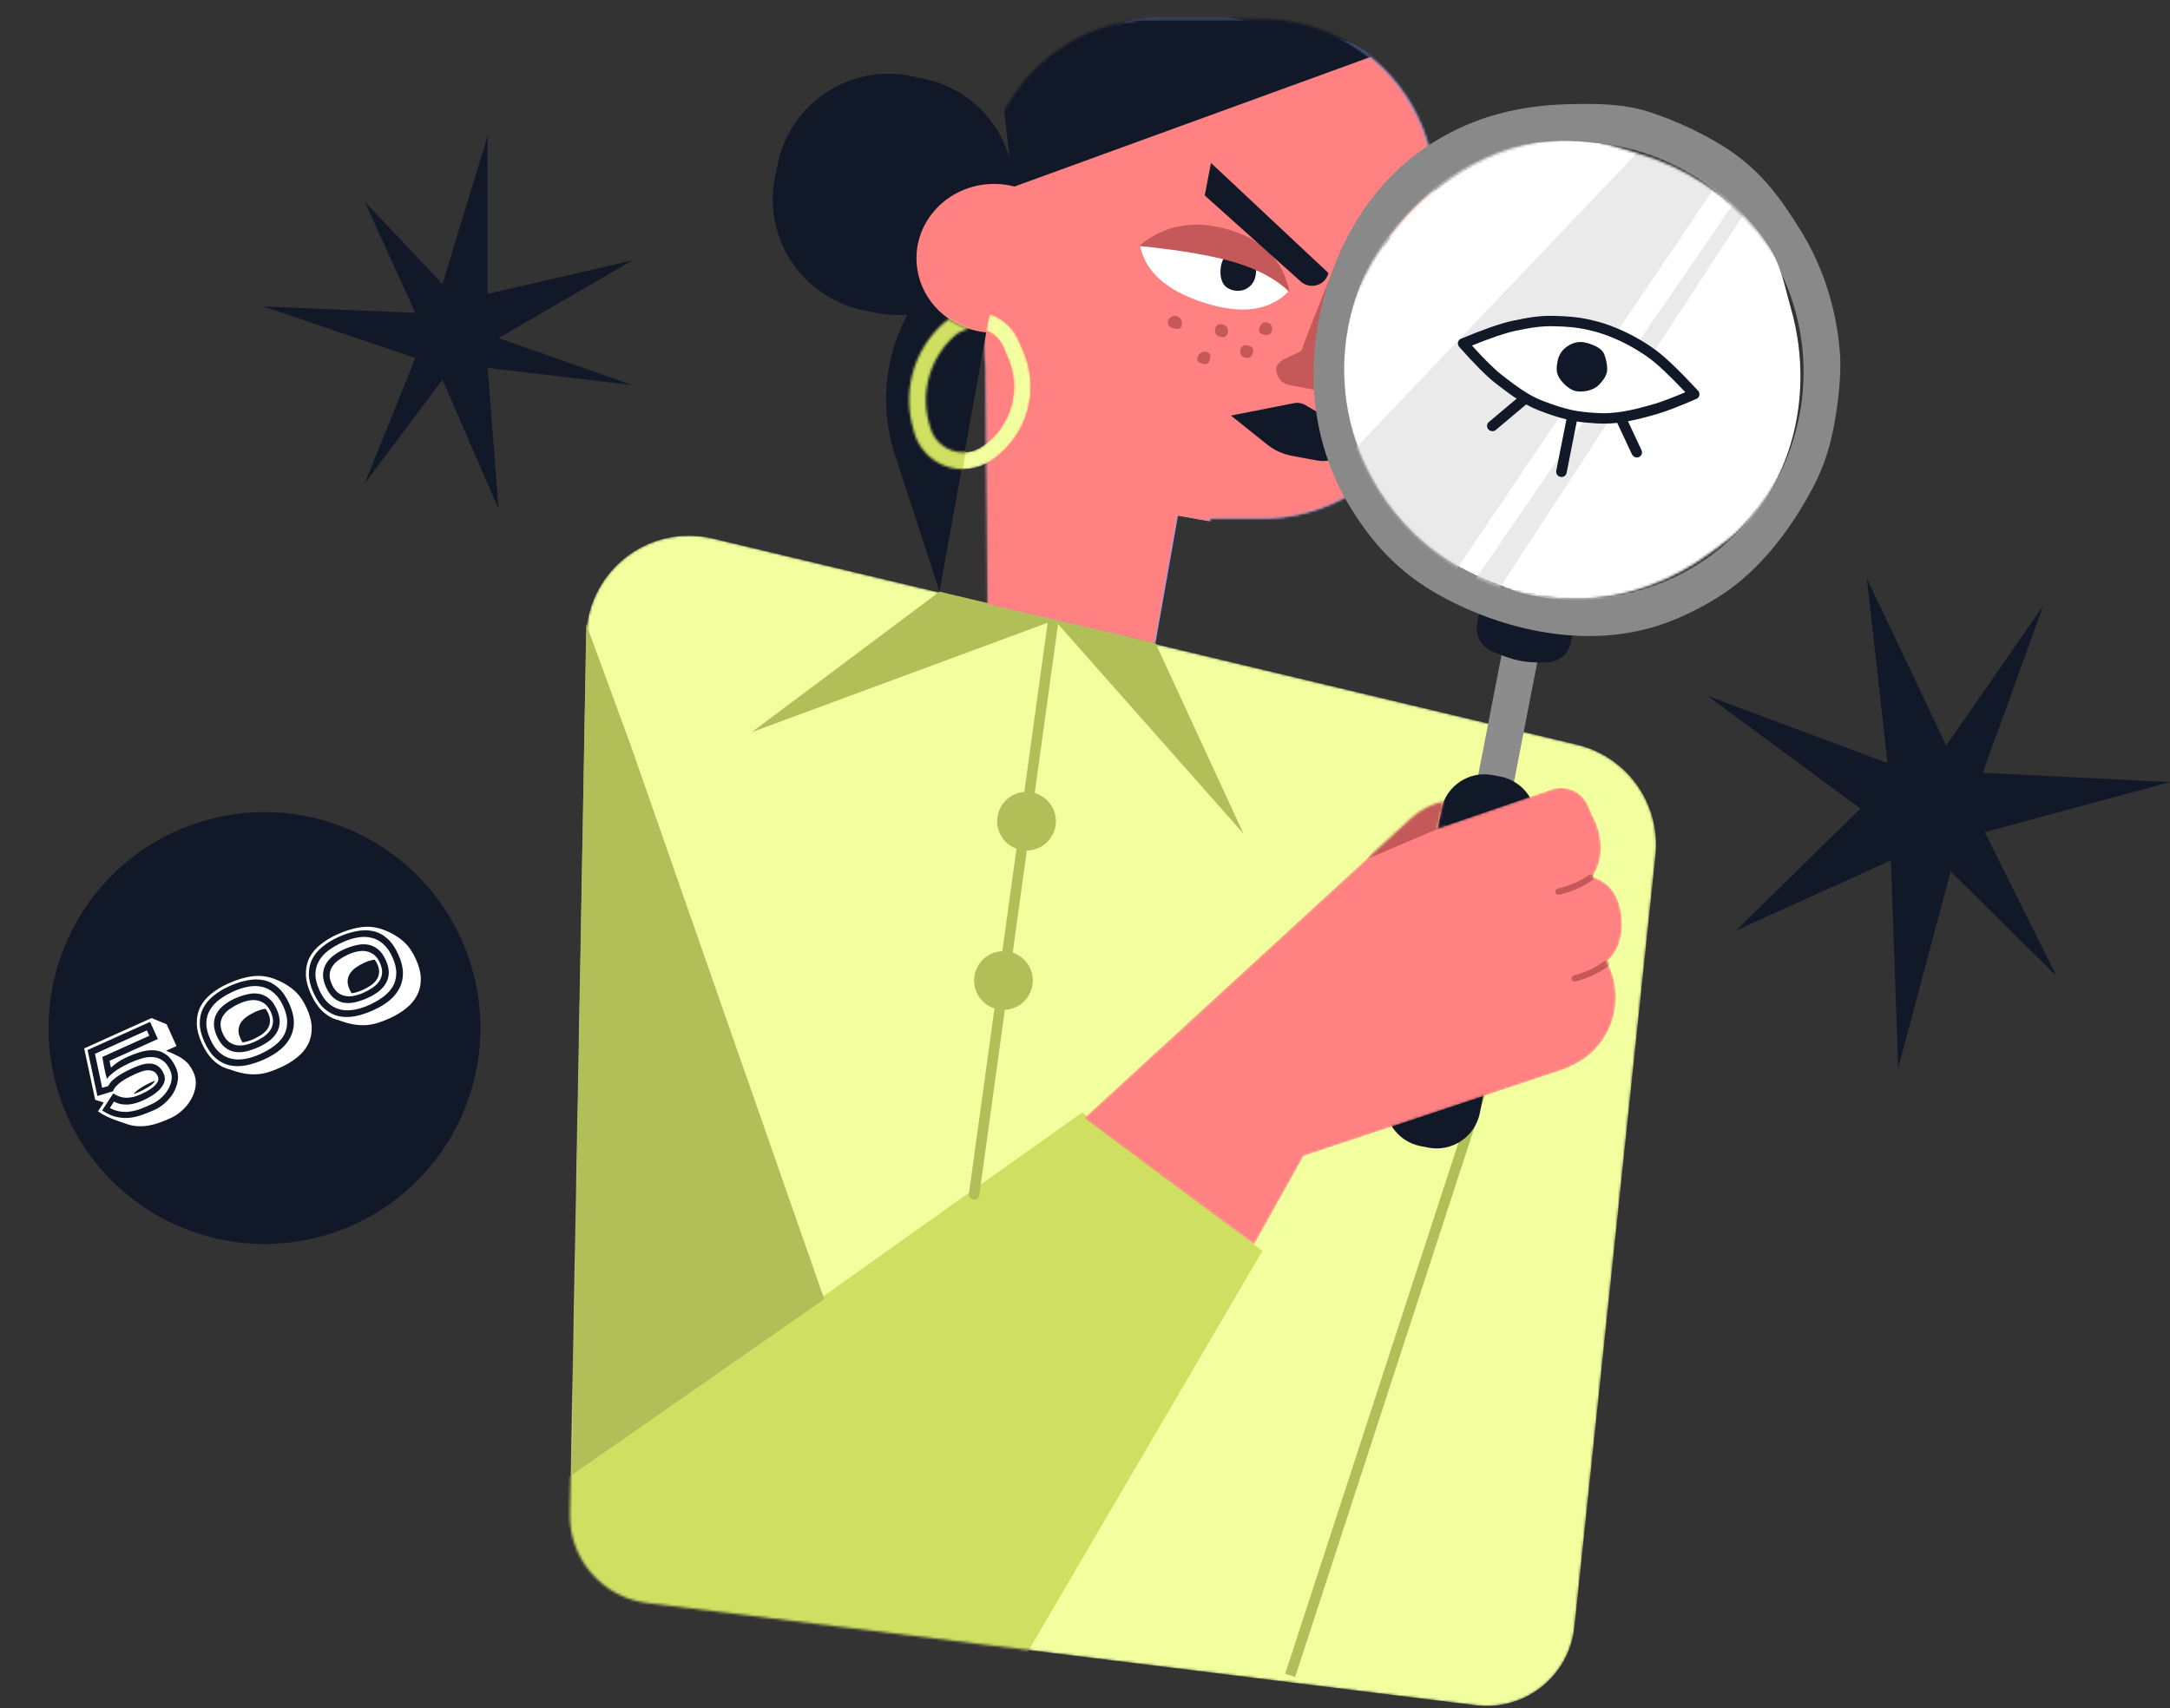
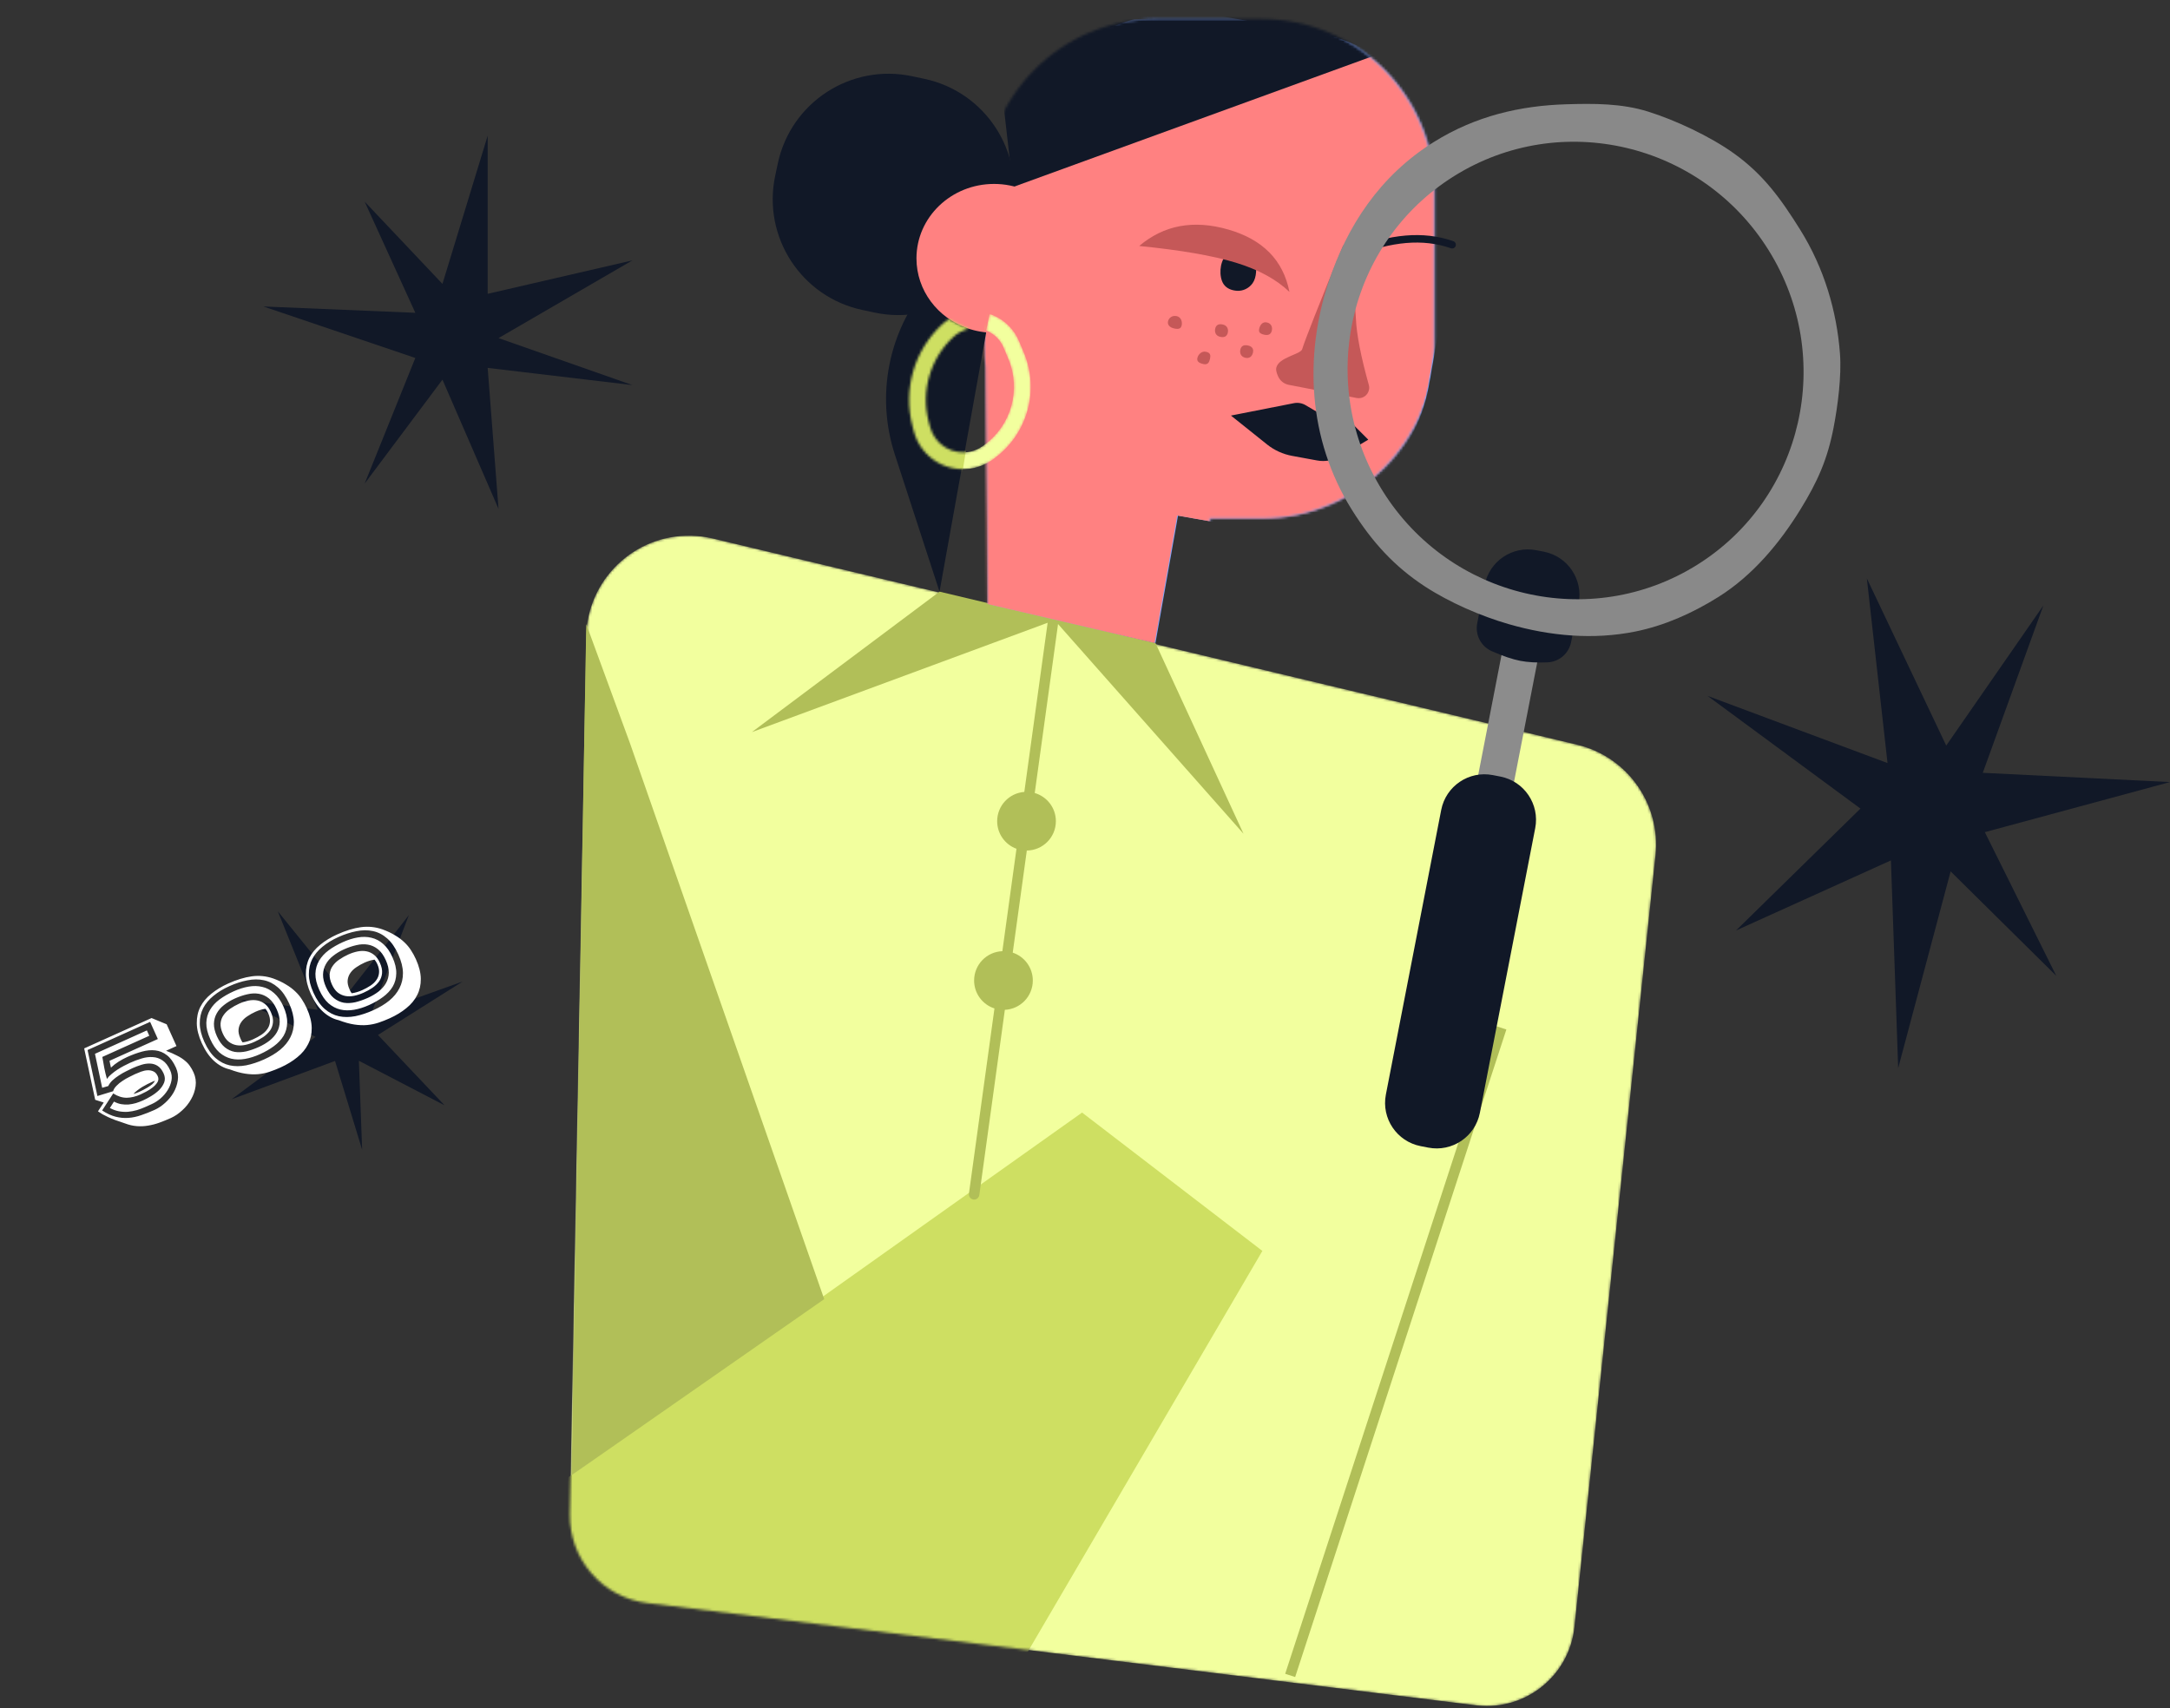
<svg xmlns="http://www.w3.org/2000/svg" width="870" height="685" viewBox="0 0 870 685" fill="none">
  <rect x="0" y="0" width="870" height="685" fill="#333333" stroke="none" />
  <mask id="mask0_204_8" style="mask-type:alpha" maskUnits="userSpaceOnUse" x="228" y="214" width="436" height="471">
    <path d="M285.757 215.915L632.325 298.608C652.449 303.409 665.888 322.395 663.727 342.971L631.227 652.435C629.191 671.825 611.82 685.894 592.43 683.857C592.217 683.835 592.005 683.811 591.793 683.785L259.463 642.767C241.524 640.553 228.155 625.147 228.49 607.076L235.018 255.213C235.44 232.47 254.219 214.375 276.962 214.797C279.925 214.852 282.874 215.227 285.757 215.915Z" fill="white" />
  </mask>
  <g mask="url(#mask0_204_8)">
    <path d="M285.757 215.915L632.325 298.608C652.449 303.409 665.888 322.395 663.727 342.971L631.227 652.435C629.191 671.825 611.82 685.894 592.43 683.857C592.217 683.835 592.005 683.811 591.793 683.785L259.463 642.767C241.524 640.553 228.155 625.147 228.49 607.076L235.018 255.213C235.44 232.47 254.219 214.375 276.962 214.797C279.925 214.852 282.874 215.227 285.757 215.915Z" fill="#F2FF9E" />
    <path fill-rule="evenodd" clip-rule="evenodd" d="M227.901 592.319L433.829 446.112L506.116 501.587L406.512 671.798L233.364 655.407C230.542 636.861 228.721 622.852 227.901 613.38C227.08 603.908 227.08 596.887 227.901 592.319Z" fill="#CEDF62" />
  </g>
  <path d="M424.167 250.204C424.17 250.319 424.164 250.435 424.148 250.552L414.852 317.977C419.746 319.402 423.323 323.922 423.323 329.276C423.323 335.736 418.117 340.98 411.672 341.043L406.027 381.989C410.704 383.545 414.077 387.958 414.077 393.157C414.077 399.47 409.107 404.621 402.867 404.912L392.627 479.18C392.469 480.33 391.408 481.133 390.259 480.975C389.109 480.816 388.306 479.756 388.464 478.606L398.7 404.361C393.966 402.838 390.541 398.398 390.541 393.157C390.541 386.807 395.572 381.631 401.866 381.398L407.527 340.336C403.012 338.691 399.787 334.36 399.787 329.276C399.787 323.075 404.584 317.994 410.67 317.541L419.985 249.978C419.997 249.886 420.016 249.796 420.039 249.709L301.448 293.553L376.677 237.237L463.253 257.83L498.556 334.319L424.167 250.204ZM599.94 411.495L603.936 412.798L519.256 672.449L515.26 671.146L599.94 411.495ZM330.447 520.92L229.161 591.526L235.045 250.265L252.536 297.922L330.447 520.92Z" fill="#B1BF58" />
  <mask id="mask1_204_8" style="mask-type:alpha" maskUnits="userSpaceOnUse" x="394" y="7" width="182" height="253">
    <path d="M485.174 207.856L485.14 259.735L396.377 254.903L395.479 147.119C395.161 144.434 394.998 141.701 394.998 138.931V76.58C394.998 38.514 425.856 7.655 463.922 7.655H506.251C544.317 7.655 575.176 38.514 575.176 76.58V138.931C575.176 176.997 544.317 207.856 506.251 207.856H485.174Z" fill="white" />
  </mask>
  <g mask="url(#mask1_204_8)">
    <path d="M472.295 206.744L463.253 257.83L376.677 237.657L394.509 131.354C394.663 128.655 394.976 125.936 395.457 123.208L406.284 61.804C412.895 24.316 448.643 -0.715 486.131 5.895L527.816 13.245C565.304 19.855 590.335 55.603 583.725 93.091L572.898 154.495C566.288 191.983 530.54 217.014 493.052 210.404L472.295 206.744Z" fill="#81A6FF" />
  </g>
  <mask id="mask2_204_8" style="mask-type:alpha" maskUnits="userSpaceOnUse" x="394" y="7" width="181" height="253">
    <path d="M484.85 207.828L484.816 259.708L396.052 254.875L395.154 147.092C394.837 144.407 394.673 141.674 394.673 138.904V76.553C394.673 38.487 425.532 7.628 463.598 7.628H505.927C543.993 7.628 574.851 38.487 574.851 76.553V138.904C574.851 176.97 543.993 207.828 505.927 207.828H484.85Z" fill="white" />
  </mask>
  <g mask="url(#mask2_204_8)">
    <path d="M471.97 206.717L462.928 257.803L376.352 237.63L394.185 131.327C394.338 128.628 394.652 125.909 395.133 123.18L405.96 61.776C412.57 24.289 448.318 -0.742 485.806 5.868L527.492 13.218C564.979 19.828 590.011 55.576 583.401 93.064L572.573 154.468C565.963 191.956 530.215 216.987 492.727 210.377L471.97 206.717Z" fill="#FF8181" />
    <path fill-rule="evenodd" clip-rule="evenodd" d="M406.096 75.011L571.263 14.913L474.87 -6.101L398.531 8.546L406.096 75.011Z" fill="#111827" />
  </g>
  <path d="M370.613 31.614L365.68 30.565C341.159 25.353 317.057 41.006 311.845 65.526L310.797 70.459C305.585 94.979 321.237 119.081 345.757 124.293L350.69 125.342C375.21 130.554 399.313 114.901 404.525 90.381L405.573 85.448C410.785 60.928 395.133 36.826 370.613 31.614Z" fill="#111827" />
  <path fill-rule="evenodd" clip-rule="evenodd" d="M493.512 166.631L507.965 178.193C510.892 180.535 514.355 182.115 518.042 182.792L528.054 184.631C531.254 185.219 534.559 184.627 537.356 182.963L548.568 176.297L540.117 167.846C538.565 166.294 536.354 165.597 534.193 165.978L530.496 166.631L523.456 162.471C522.036 161.631 520.355 161.344 518.736 161.663L493.512 166.631Z" fill="#111827" />
  <path d="M582.19 98.127C570.352 93.984 557.538 95.465 542.892 101.115" stroke="#111827" stroke-width="3" stroke-linecap="round" stroke-linejoin="round" />
  <path fill-rule="evenodd" clip-rule="evenodd" d="M516.679 154.305L543.939 159.591C546.217 160.033 548.423 158.544 548.864 156.265C548.989 155.624 548.962 154.964 548.787 154.335C545.613 142.964 543.889 134.109 543.614 127.772C543.289 120.263 541.888 117.181 539.412 118.526L540.583 98.378L538.481 98.378C528.597 122.603 523.132 136.472 522.086 139.985C521.436 142.171 512.576 143.189 511.674 147.525C511.508 148.323 511.763 149.468 512.44 150.96C513.228 152.696 514.807 153.943 516.679 154.305Z" fill="#C55858" />
  <path d="M619.572 248.848L605.216 246.057L566.714 444.135L581.07 446.926L619.572 248.848Z" fill="#8C8C8C" />
  <path d="M601.54 311.383L598.509 310.794C588.939 308.933 579.674 315.183 577.814 324.753L555.63 438.881C553.769 448.45 560.019 457.716 569.589 459.576L572.62 460.165C582.189 462.025 591.455 455.776 593.315 446.206L615.499 332.078C617.359 322.508 611.11 313.243 601.54 311.383Z" fill="#111827" />
  <path fill-rule="evenodd" clip-rule="evenodd" d="M615.929 220.624L618.96 221.213C628.529 223.073 634.779 232.339 632.919 241.908L629.901 257.435C629.009 262.025 625.078 265.4 620.406 265.589C616.131 265.761 612.496 265.556 609.503 264.974C606.37 264.365 602.565 263.076 598.087 261.106C593.772 259.209 591.347 254.576 592.247 249.949L595.234 234.583C597.094 225.013 606.359 218.764 615.929 220.624Z" fill="#111827" />
  <path fill-rule="evenodd" clip-rule="evenodd" d="M541.96 204.354C524.187 175.912 522.955 142.544 532.593 113.256C540.03 90.658 553.2 70.471 574.817 56.963C591.739 46.389 609.751 42.353 627.995 41.81C638.936 41.485 650.096 41.405 660.776 44.752C671.551 48.129 685.543 54.603 695.238 61.563C706.907 69.94 713.877 79.533 721.695 92.043C731.386 107.552 736.419 124.845 737.686 141.835C738.357 150.835 736.788 162.787 735.164 171.254C732.712 184.043 728.802 192.993 721.716 204.455C713.575 217.621 702.878 230.661 688.837 239.434C678.232 246.061 667.107 250.901 655.733 253.207C638.878 256.624 621.523 255.063 604.88 250.265C593.794 247.069 581.171 241.609 571.258 235.135C559.095 227.192 550.108 217.393 541.96 204.354ZM554.348 196.884C581.247 239.932 637.678 253.194 680.39 226.505C723.101 199.816 735.92 143.282 709.02 100.235C682.121 57.187 625.69 43.925 582.979 70.614C540.267 97.303 527.449 153.836 554.348 196.884Z" fill="#898989" />
  <mask id="mask3_204_8" style="mask-type:alpha" maskUnits="userSpaceOnUse" x="537" y="55" width="188" height="186">
-     <path d="M631.212 240.241C651.69 240.241 670.849 232.773 686.145 221.328C689.874 218.538 693.671 215.938 696.969 212.729C709.013 201.011 717.303 186.363 721.616 170.059C723.461 163.088 724.447 155.732 724.447 148.023C724.447 106.005 695.095 72.524 656.238 61.401C647.995 59.042 640.224 55.804 631.212 55.804C601.645 55.804 576.383 70.78 559.302 92.015C546.636 107.762 537.978 126.337 537.978 148.023C537.978 165.71 543.857 182.313 552.585 196.349C568.991 222.73 597.602 240.241 631.212 240.241Z" fill="white" />
-   </mask>
+     </mask>
  <g mask="url(#mask3_204_8)">
    <path d="M553.007 196.891C563.858 214.257 580.344 226.547 598.156 233.454C602.498 235.138 606.715 236.981 611.184 238.077C627.504 242.081 644.32 241.349 660.431 236.367C667.321 234.237 674.081 231.176 680.619 227.09C716.252 204.824 729.092 162.189 717.933 123.343C715.566 115.102 714.194 106.797 709.418 99.154C693.75 74.08 667.663 60.593 640.603 57.36C620.537 54.963 600.196 57.463 581.806 68.955C566.806 78.328 555.841 92.112 548.564 106.952C534.885 134.845 535.196 168.388 553.007 196.891Z" fill="white" />
    <path opacity="0.653" fill-rule="evenodd" clip-rule="evenodd" d="M648.214 133.207C644.201 131.509 641.187 130.578 636.734 129.632C632.096 128.646 627.625 128.458 623.04 128.405C617.689 128.344 612.565 129.323 607.286 130.532C602.797 131.561 596.058 134.003 587.07 137.858C593.129 144.828 597.889 149.654 601.348 152.336C606.627 156.429 611.617 160.31 617.778 162.691C620.32 163.673 623.401 164.757 626.342 165.58L577.961 237.186L539.541 183.811L677.805 38.809L699.093 57.905L648.214 133.207ZM662.804 141.518C660.875 140.083 658.798 138.716 656.654 137.457L705.886 65.79L711.201 67.415L662.804 141.518ZM645.837 167.497L591.066 251.358L586.377 239.76L636.143 167.315C637.475 167.429 638.816 167.51 640.195 167.583C642.079 167.683 643.96 167.645 645.837 167.497Z" fill="#E0E0E0" />
    <path d="M648.375 169.553C645.544 169.869 642.868 169.939 640.139 169.768C636.838 169.562 634.428 169.344 632.166 168.992L628.081 189.621C627.858 190.745 626.751 191.459 625.607 191.218C624.463 190.976 623.717 189.869 623.939 188.746L628.015 168.167C624.732 167.369 620.828 166.072 616.939 164.557C615.206 163.881 613.544 163.1 611.86 162.174L599.691 172.415C598.813 173.153 597.48 173.038 596.714 172.158C595.948 171.277 596.038 169.965 596.916 169.226L608.046 159.86C606.856 159.076 605.626 158.214 604.328 157.26C603.072 156.338 602.126 155.618 599.81 153.837C596.178 151.044 591.27 146.134 585.036 139.077C584.087 138.004 584.455 136.351 585.764 135.808C594.856 132.036 601.698 129.65 606.345 128.644C613.131 127.175 617.737 126.544 622.633 126.648C628.573 126.774 632.573 127.121 636.806 128.049C641.525 129.083 644.717 130.098 648.981 131.926C654.188 134.158 659.476 137.17 663.943 140.474C667.858 143.369 673.454 148.746 680.789 156.643C681.77 157.699 681.435 159.373 680.128 159.94C673.381 162.866 668.314 164.832 664.891 165.846C660.233 167.225 656.279 168.241 652.684 168.906L658.118 180.514C658.61 181.565 658.153 182.794 657.097 183.258C656.041 183.723 654.786 183.248 654.294 182.196L648.375 169.553ZM663.605 161.858C666.378 161.037 670.415 159.506 675.691 157.271C669.512 150.728 664.752 146.224 661.456 143.786C657.262 140.685 652.267 137.839 647.364 135.738C643.355 134.019 640.425 133.087 635.969 132.111C632.066 131.255 628.31 130.929 622.626 130.808C618.136 130.713 613.816 131.305 607.327 132.71C603.429 133.554 597.685 135.504 590.135 138.555C595.279 144.257 599.367 148.27 602.363 150.574C604.653 152.336 605.584 153.043 606.805 153.94C611.174 157.149 614.647 159.219 618.422 160.69C622.535 162.293 626.661 163.638 629.885 164.345C632.961 165.019 635.696 165.327 640.322 165.615C647.004 166.032 653.527 164.842 663.605 161.858ZM631.655 156.795C629.025 156.218 626.079 153.312 624.863 151.029C623.829 149.089 624.014 147.014 624.5 144.655C624.992 142.27 626.18 140.547 627.918 139.207C629.922 137.662 632.62 136.716 635.226 137.288C638.19 137.937 642.071 139.333 643.179 142.053C643.889 143.796 644.65 147.228 644.236 149.233C643.834 151.187 642.223 153.146 640.939 154.429C638.849 156.517 634.668 157.455 631.655 156.795Z" fill="#111827" />
  </g>
-   <path fill-rule="evenodd" clip-rule="evenodd" d="M457.099 98.565C459.168 108.937 467.677 116.531 482.624 121.346C497.572 126.161 508.857 124.709 516.479 116.989C510.972 104.62 503.067 96.821 492.764 93.593C482.461 90.364 470.572 92.021 457.099 98.565Z" fill="white" />
  <path fill-rule="evenodd" clip-rule="evenodd" d="M495.897 116.599C498.336 116.77 500.736 115.604 502.167 113.607C503.046 112.38 503.464 110.806 503.581 109.132C503.702 107.413 503.54 105.862 502.803 104.503C501.654 102.383 499.41 100.835 497.011 100.668C494.903 100.52 492.788 101.025 491.37 102.56C490.14 103.891 489.47 106.092 489.327 108.135C489.186 110.156 489.562 112.458 490.574 113.94C491.764 115.684 493.769 116.45 495.897 116.599Z" fill="#111827" />
  <path fill-rule="evenodd" clip-rule="evenodd" d="M456.742 98.63C473.378 100.287 486.269 102.515 495.417 105.312C504.564 108.11 511.746 112.022 516.963 117.048C514.494 104.373 506.317 96.035 492.431 92.034C478.545 88.032 466.649 90.231 456.742 98.63Z" fill="#C55858" />
-   <path fill-rule="evenodd" clip-rule="evenodd" d="M521.516 112.89L483.001 78.374L485.523 65.345L532.593 109.474C531.699 113.099 528.035 115.313 524.41 114.419C523.335 114.154 522.341 113.629 521.516 112.89Z" fill="#111827" />
  <path fill-rule="evenodd" clip-rule="evenodd" d="M376.677 237.236L358.748 182.206C351.082 158.676 356.139 132.854 372.115 113.954L406.096 73.751L376.677 237.236Z" fill="#111827" />
  <mask id="mask4_204_8" style="mask-type:alpha" maskUnits="userSpaceOnUse" x="434" y="315" width="217" height="185">
-     <path d="M434.666 448.334L565.549 328.212C569.289 324.779 573.867 322.392 578.823 321.291L576.302 332.218L622.06 316.569C627.995 314.54 634.478 317.521 636.8 323.347C637.255 324.489 637.806 325.706 638.452 326.997C642.993 336.063 642.993 344.256 638.452 351.578C645.088 353.67 648.93 358.726 649.978 366.746C651.025 374.765 649.105 381.041 644.215 385.574C652.116 400.298 646.585 418.639 631.861 426.54C631.026 426.988 630.171 427.396 629.299 427.764L626.403 428.983L522.676 463.502L502.769 499.066L434.666 448.334Z" fill="white" />
-   </mask>
+     </mask>
  <g mask="url(#mask4_204_8)">
    <path d="M434.666 448.334L565.549 328.212C569.289 324.779 573.867 322.392 578.823 321.291L576.302 332.218L622.06 316.569C627.995 314.54 634.478 317.521 636.8 323.347C637.255 324.489 637.806 325.706 638.452 326.997C642.993 336.063 642.993 344.256 638.452 351.578C645.088 353.67 648.93 358.726 649.978 366.746C651.025 374.765 649.105 381.041 644.215 385.574C652.116 400.298 646.585 418.639 631.861 426.54C631.026 426.988 630.171 427.396 629.299 427.764L626.403 428.983L522.676 463.502L502.769 499.066L434.666 448.334Z" fill="#FF8181" />
    <path fill-rule="evenodd" clip-rule="evenodd" d="M579.664 330.957L548.139 344.406C554.526 335.095 560.131 328.511 564.954 324.653C569.777 320.795 575.381 318.413 581.765 317.508L579.664 330.957Z" fill="#C55858" />
    <path d="M643.207 385.423C643.765 385.006 644.555 385.121 644.971 385.679C645.388 386.237 645.273 387.027 644.715 387.443C641.079 390.158 636.73 392.188 631.678 393.535C631.005 393.714 630.314 393.314 630.135 392.642C629.955 391.969 630.355 391.278 631.028 391.099C635.781 389.831 639.838 387.938 643.207 385.423ZM636.934 350.886C637.5 350.481 638.288 350.611 638.694 351.177C639.099 351.743 638.969 352.531 638.403 352.936C634.628 355.64 630.179 357.577 625.066 358.751C624.387 358.906 623.711 358.482 623.555 357.804C623.399 357.125 623.823 356.449 624.502 356.293C629.3 355.192 633.441 353.389 636.934 350.886Z" fill="#C55858" />
  </g>
  <path fill-rule="evenodd" clip-rule="evenodd" d="M398.531 133.429C415.707 133.429 429.631 120.07 429.631 103.59C429.631 87.11 415.707 73.751 398.531 73.751C381.355 73.751 367.431 87.11 367.431 103.59C367.431 116.47 375.937 127.445 387.853 131.624C391.183 132.792 394.779 133.429 398.531 133.429Z" fill="#FF8181" />
  <mask id="mask5_204_8" style="mask-type:alpha" maskUnits="userSpaceOnUse" x="364" y="125" width="50" height="64">
    <path d="M380.496 127.947C382.946 129.448 385.599 130.806 388.526 131.896C386.26 132.311 384.081 133.355 382.267 135.039C372.914 143.722 369.101 156.85 372.349 169.192L372.885 171.23C373.315 172.865 374.046 174.406 375.039 175.774C379.466 181.87 387.996 183.223 394.091 178.796L394.62 178.412C405.448 170.549 409.442 156.267 404.263 143.928L402.352 139.374C401.783 138.019 400.981 136.774 399.981 135.697C398.649 134.263 397.06 133.21 395.351 132.545C396.095 129.02 396.562 126.807 396.75 125.907C399.772 126.886 402.594 128.628 404.909 131.122C406.445 132.777 407.679 134.69 408.552 136.772L410.463 141.325C416.85 156.543 411.925 174.155 398.571 183.853L398.043 184.237C388.942 190.846 376.207 188.826 369.598 179.725C368.115 177.683 367.024 175.382 366.382 172.941L365.846 170.903C361.967 156.162 366.52 140.482 377.692 130.111C378.575 129.291 379.514 128.57 380.496 127.947Z" fill="white" />
  </mask>
  <g mask="url(#mask5_204_8)">
    <path d="M380.496 127.947C382.946 129.448 385.599 130.806 388.526 131.896C386.26 132.311 384.081 133.355 382.267 135.039C372.914 143.722 369.101 156.85 372.349 169.192L372.885 171.23C373.315 172.865 374.046 174.406 375.039 175.774C379.466 181.87 387.996 183.223 394.091 178.796L394.62 178.412C405.448 170.549 409.442 156.267 404.263 143.928L402.352 139.374C401.783 138.019 400.981 136.774 399.981 135.697C398.649 134.263 397.06 133.21 395.351 132.545C396.095 129.02 396.562 126.807 396.75 125.907C399.772 126.886 402.594 128.628 404.909 131.122C406.445 132.777 407.679 134.69 408.552 136.772L410.463 141.325C416.85 156.543 411.925 174.155 398.571 183.853L398.043 184.237C388.942 190.846 376.207 188.826 369.598 179.725C368.115 177.683 367.024 175.382 366.382 172.941L365.846 170.903C361.967 156.162 366.52 140.482 377.692 130.111C378.575 129.291 379.514 128.57 380.496 127.947Z" fill="#F2FF9E" />
    <path fill-rule="evenodd" clip-rule="evenodd" d="M367.847 113.256L398.527 110.314L382.977 207.397L355.659 200.673L367.847 113.256Z" fill="#CEDF62" />
  </g>
  <path fill-rule="evenodd" clip-rule="evenodd" d="M195.519 54.418V117.815L253.533 104.411L199.87 135.566L253.533 154.404L195.519 147.521L199.87 204.035L177.389 152.231L146.207 193.892L166.512 143.536C125.902 129.77 105.597 122.887 105.597 122.887C105.597 122.887 125.902 123.732 166.512 125.423L146.207 80.864L177.389 113.83L195.519 54.418ZM761.023 428.288L758.114 344.997L695.988 373.114L745.893 324.219L684.602 279.039L756.751 305.969L748.458 231.92L780.286 298.952L819.225 242.792L794.935 309.878C844.978 312.351 870 313.587 870 313.587C870 313.587 845.255 320.283 795.766 333.675L824.411 391.288L782.047 349.403L761.023 428.288Z" fill="#111827" />
  <path fill-rule="evenodd" clip-rule="evenodd" d="M111.379 365.397L127.319 404.887L96.439 400.818L126.507 415.768C104.081 432.437 92.867 440.772 92.867 440.772C92.867 440.772 106.685 435.653 134.32 425.416L145.191 461.023L143.882 425.341L178.238 443.208L151.537 414.988L185.502 393.554L148.705 406.738L163.938 366.926L138.724 399.165L111.379 365.397Z" fill="#111827" />
-   <path d="M128.441 495.844C174.626 483.469 202.035 435.996 189.659 389.811C177.284 343.626 129.811 316.217 83.626 328.592C37.441 340.968 10.032 388.441 22.407 434.626C34.783 480.811 82.256 508.22 128.441 495.844Z" fill="#111827" />
  <path fill-rule="evenodd" clip-rule="evenodd" d="M489.158 135.046C487.349 134.628 486.891 133.105 487.204 131.748C487.517 130.391 488.484 129.714 490.293 130.132C492.102 130.55 492.56 132.072 492.247 133.429C491.934 134.786 490.968 135.464 489.158 135.046ZM506.81 134.205C505 133.788 504.542 133.105 504.855 131.748C505.169 130.391 506.135 128.874 507.944 129.291C509.753 129.709 510.212 131.232 509.899 132.589C509.585 133.946 508.619 134.623 506.81 134.205ZM499.245 143.451C497.436 143.034 496.977 141.511 497.29 140.154C497.604 138.797 498.57 138.12 500.379 138.537C502.189 138.955 502.647 140.058 502.334 141.415C502.02 142.772 501.054 143.869 499.245 143.451ZM482.434 145.973C480.625 145.555 479.746 144.873 480.059 143.516C480.373 142.159 481.759 140.641 483.568 141.059C485.378 141.477 485.416 142.579 485.103 143.936C484.789 145.293 484.243 146.391 482.434 145.973ZM470.666 131.684C468.857 131.266 467.978 130.163 468.292 128.806C468.605 127.449 469.992 126.352 471.801 126.77C473.61 127.187 474.068 129.131 473.755 130.487C473.442 131.844 472.476 132.101 470.666 131.684Z" fill="#C55858" />
  <path d="M57.402 441.209C58.331 440.79 59.383 440.232 60.558 439.533C61.733 438.835 62.794 438.035 63.742 437.134C64.678 436.204 65.368 435.182 65.814 434.067C66.247 432.924 66.178 431.72 65.608 430.453C64.961 429.018 64.166 428.005 63.223 427.414C62.308 426.811 61.284 426.493 60.153 426.461C59.049 426.417 57.889 426.584 56.672 426.963C55.455 427.343 54.255 427.798 53.073 428.331C52.313 428.673 51.453 429.095 50.494 429.595C49.55 430.054 48.609 430.596 47.672 431.221C46.75 431.806 45.895 432.462 45.106 433.19C44.345 433.905 43.775 434.67 43.397 435.484L40.965 436.173L38.075 422.545L58.886 413.169L59.856 415.321L41.029 423.804C41.272 425.32 41.536 426.809 41.823 428.271C42.109 429.733 42.458 431.184 42.87 432.623C43.34 431.938 43.946 431.292 44.689 430.687C45.447 430.04 46.245 429.444 47.082 428.897C47.947 428.338 48.818 427.828 49.693 427.366C50.568 426.904 51.371 426.508 52.103 426.178C53.679 425.468 55.243 424.882 56.795 424.419C58.375 423.944 59.868 423.763 61.273 423.875C62.693 423.946 63.994 424.392 65.177 425.214C66.375 425.994 67.392 427.313 68.229 429.171C68.838 430.521 69.01 431.882 68.748 433.253C68.485 434.624 67.97 435.923 67.202 437.149C66.434 438.375 65.478 439.483 64.333 440.473C63.203 441.422 62.061 442.157 60.907 442.676L58.417 443.799C57.263 444.318 56.092 444.762 54.903 445.128C53.701 445.466 52.483 445.694 51.249 445.81C50.03 445.885 48.81 445.808 47.59 445.579C46.398 445.337 45.22 444.903 44.057 444.276L45.694 441.71C46.669 442.219 47.636 442.562 48.596 442.739C49.584 442.903 50.57 442.95 51.553 442.879C52.524 442.78 53.506 442.592 54.498 442.314C55.477 442.008 56.446 441.64 57.402 441.209ZM40.95 445.27C42.821 446.492 44.618 447.324 46.341 447.767C48.064 448.209 49.778 448.368 51.482 448.244C53.186 448.119 54.886 447.759 56.582 447.164C58.318 446.585 60.115 445.877 61.973 445.04C63.436 444.381 64.841 443.443 66.189 442.226C67.565 440.997 68.691 439.627 69.567 438.115C70.459 436.562 71.029 434.934 71.277 433.231C71.541 431.487 71.299 429.785 70.551 428.124C69.523 425.845 68.313 424.173 66.919 423.108C65.513 422.015 63.971 421.373 62.293 421.181C60.615 420.989 58.827 421.151 56.927 421.669C55.027 422.186 53.064 422.901 51.038 423.814C49.856 424.347 48.698 424.97 47.564 425.684C46.458 426.385 45.431 427.187 44.483 428.088C44.405 427.615 44.306 427.169 44.184 426.75C44.079 426.289 43.987 425.823 43.909 425.35L63.285 416.62L60.185 409.74L35.111 421.037L39.05 439.473L45.344 437.552C45.569 436.773 46.034 436.039 46.739 435.349C47.431 434.631 48.209 433.992 49.075 433.433C49.956 432.833 50.854 432.31 51.77 431.863C52.673 431.389 53.463 430.999 54.138 430.695C54.87 430.365 55.67 430.038 56.54 429.714C57.438 429.377 58.302 429.191 59.132 429.156C59.991 429.107 60.786 429.257 61.518 429.604C62.237 429.923 62.812 430.561 63.243 431.518C63.624 432.362 63.584 433.176 63.124 433.959C62.652 434.713 62.002 435.412 61.175 436.056C60.376 436.687 59.51 437.246 58.579 437.733C57.647 438.221 56.9 438.591 56.337 438.845C54.452 439.694 52.603 440.138 50.792 440.175C48.996 440.172 47.196 439.595 45.391 438.445L40.95 445.27ZM50.149 450.469C48.595 449.951 47.273 449.497 46.184 449.107C45.081 448.69 44.123 448.292 43.31 447.914C42.496 447.535 41.772 447.168 41.137 446.811C40.53 446.441 39.911 446.043 39.279 445.617L41.597 442.084L38.16 440.992L33.749 420.381L60.765 408.209L66.819 410.712L70.756 419.45L66.576 421.333C68.332 421.998 69.811 422.651 71.015 423.294C72.234 423.896 73.257 424.552 74.085 425.262C74.929 425.932 75.611 426.657 76.132 427.438C76.681 428.206 77.171 429.069 77.603 430.025C78.414 431.827 78.685 433.668 78.416 435.55C78.162 437.391 77.56 439.135 76.609 440.782C75.671 442.457 74.478 443.942 73.031 445.238C71.596 446.562 70.09 447.578 68.514 448.288C66.938 448.998 65.393 449.627 63.879 450.174C62.393 450.708 60.892 451.096 59.377 451.339C57.902 451.597 56.393 451.668 54.851 451.55C53.308 451.433 51.741 451.072 50.149 450.469ZM60.68 433.943C60.201 434.159 59.645 434.426 59.01 434.746C58.376 435.066 57.725 435.426 57.06 435.828C56.423 436.216 55.79 436.654 55.163 437.14C54.523 437.597 53.97 438.1 53.506 438.648C54.204 438.469 54.989 438.183 55.862 437.789C56.256 437.612 56.756 437.37 57.362 437.063C57.997 436.743 58.633 436.389 59.27 436C59.908 435.611 60.498 435.193 61.041 434.745C61.571 434.269 61.936 433.8 62.134 433.339C61.868 433.424 61.608 433.525 61.355 433.639C61.13 433.74 60.905 433.842 60.68 433.943ZM103.735 419.826C105.367 419.09 106.81 418.237 108.065 417.265C109.336 416.253 110.321 415.132 111.019 413.903C111.734 412.633 112.108 411.246 112.141 409.741C112.161 408.209 111.759 406.528 110.935 404.699C110.06 402.757 109.014 401.298 107.796 400.324C106.578 399.349 105.235 398.735 103.767 398.483C102.299 398.23 100.756 398.299 99.138 398.689C97.507 399.052 95.847 399.614 94.158 400.374C92.526 401.11 91.075 401.984 89.804 402.996C88.549 403.968 87.579 405.082 86.892 406.339C86.194 407.568 85.82 408.956 85.771 410.501C85.751 412.034 86.146 413.7 86.958 415.501C87.833 417.443 88.885 418.916 90.116 419.919C91.334 420.893 92.663 421.513 94.103 421.779C95.558 422.003 97.101 421.934 98.732 421.572C100.379 421.169 102.046 420.587 103.735 419.826ZM101.994 417.766C100.728 418.337 99.475 418.749 98.235 419.003C96.995 419.257 95.82 419.278 94.709 419.068C93.599 418.857 92.575 418.388 91.637 417.659C90.728 416.918 89.956 415.844 89.322 414.436C88.637 412.917 88.34 411.544 88.431 410.318C88.55 409.08 88.954 407.984 89.641 407.031C90.317 406.049 91.201 405.194 92.294 404.464C93.403 403.694 94.604 403.017 95.899 402.434C97.137 401.876 98.376 401.47 99.616 401.216C100.856 400.962 102.031 400.941 103.141 401.151C104.252 401.362 105.276 401.831 106.214 402.56C107.151 403.289 107.937 404.357 108.571 405.764C109.268 407.311 109.558 408.705 109.438 409.943C109.335 411.141 108.946 412.23 108.27 413.212C107.583 414.165 106.684 415.027 105.576 415.797C104.483 416.526 103.289 417.183 101.994 417.766ZM84.299 416.7C83.208 414.279 82.681 412.096 82.719 410.15C82.784 408.191 83.283 406.442 84.215 404.905C85.135 403.34 86.406 401.954 88.03 400.749C89.682 399.531 91.563 398.446 93.674 397.495C95.728 396.569 97.729 395.939 99.677 395.603C101.624 395.267 103.453 395.306 105.163 395.721C106.902 396.122 108.478 396.953 109.891 398.212C111.333 399.458 112.567 401.221 113.594 403.5C114.685 405.921 115.197 408.11 115.132 410.069C115.095 412.016 114.617 413.772 113.697 415.337C112.765 416.874 111.472 418.252 109.821 419.47C108.197 420.676 106.33 421.754 104.219 422.705C102.165 423.631 100.164 424.261 98.216 424.597C96.269 424.933 94.426 424.9 92.687 424.498C90.977 424.084 89.401 423.254 87.96 422.007C86.546 420.748 85.326 418.979 84.299 416.7ZM81.935 417.765C83.203 420.579 84.704 422.746 86.438 424.267C88.16 425.759 90.055 426.734 92.123 427.19C94.178 427.619 96.375 427.611 98.714 427.166C101.04 426.694 103.455 425.893 105.96 424.765C108.408 423.662 110.525 422.386 112.31 420.939C114.111 419.45 115.477 417.785 116.408 415.944C117.367 414.09 117.836 412.05 117.815 409.825C117.782 407.572 117.163 405.109 115.958 402.435C114.69 399.621 113.195 397.468 111.473 395.975C109.739 394.455 107.844 393.48 105.789 393.052C103.721 392.595 101.51 392.61 99.156 393.095C96.817 393.539 94.409 394.32 91.933 395.435C89.485 396.538 87.36 397.834 85.559 399.323C83.774 400.77 82.402 402.421 81.443 404.275C80.512 406.116 80.063 408.164 80.097 410.417C80.117 412.642 80.73 415.091 81.935 417.765ZM80.879 418.24C79.586 415.37 78.925 412.739 78.897 410.348C78.857 407.929 79.325 405.737 80.303 403.773C81.308 401.797 82.767 400.039 84.681 398.5C86.609 396.92 88.868 395.547 91.457 394.38C94.835 392.859 97.989 391.894 100.92 391.488C103.852 391.081 106.741 391.37 109.589 392.356C111.576 393.085 113.278 393.893 114.692 394.779C116.123 395.624 117.35 396.544 118.373 397.539C119.425 398.52 120.308 399.578 121.022 400.712C121.764 401.834 122.427 403.042 123.01 404.336C124.291 407.179 124.945 409.795 124.973 412.186C125.001 414.578 124.52 416.741 123.53 418.677C122.553 420.64 121.107 422.392 119.194 423.931C117.293 425.498 115.062 426.859 112.502 428.013C111.01 428.685 109.529 429.267 108.059 429.761C106.616 430.241 105.084 430.559 103.461 430.715C101.866 430.858 100.142 430.788 98.289 430.506C96.435 430.224 94.365 429.65 92.079 428.784C89.861 428.294 87.785 427.181 85.852 425.445C83.906 423.681 82.249 421.28 80.879 418.24ZM101.519 416.711C102.673 416.191 103.746 415.606 104.739 414.955C105.733 414.304 106.53 413.556 107.13 412.71C107.759 411.851 108.122 410.892 108.22 409.832C108.347 408.759 108.112 407.562 107.516 406.239C107.211 405.564 106.848 404.983 106.426 404.496C105.12 404.678 103.791 405.073 102.44 405.682C101.258 406.215 100.163 406.827 99.154 407.518C98.161 408.169 97.356 408.938 96.74 409.824C96.14 410.671 95.776 411.63 95.65 412.702C95.524 413.775 95.765 414.987 96.374 416.337C96.513 416.647 96.646 416.942 96.773 417.224C96.928 417.493 97.091 417.741 97.261 417.969C98.608 417.802 100.027 417.383 101.519 416.711ZM147.473 400.119C149.105 399.384 150.549 398.53 151.804 397.559C153.074 396.546 154.059 395.425 154.758 394.196C155.472 392.927 155.846 391.539 155.879 390.035C155.899 388.502 155.497 386.821 154.673 384.992C153.798 383.05 152.752 381.592 151.534 380.617C150.316 379.642 148.973 379.029 147.505 378.776C146.037 378.523 144.494 378.592 142.876 378.983C141.245 379.345 139.585 379.907 137.897 380.668C136.264 381.403 134.813 382.277 133.543 383.29C132.288 384.261 131.317 385.376 130.631 386.633C129.932 387.862 129.558 389.249 129.51 390.794C129.489 392.327 129.885 393.994 130.696 395.795C131.571 397.737 132.624 399.209 133.854 400.212C135.072 401.187 136.401 401.807 137.841 402.072C139.296 402.297 140.84 402.228 142.471 401.865C144.117 401.462 145.784 400.88 147.473 400.119ZM145.733 398.06C144.466 398.63 143.213 399.042 141.973 399.296C140.733 399.55 139.558 399.572 138.448 399.361C137.337 399.151 136.313 398.681 135.375 397.953C134.466 397.211 133.694 396.137 133.06 394.73C132.376 393.21 132.079 391.837 132.17 390.612C132.289 389.373 132.692 388.277 133.38 387.324C134.055 386.343 134.939 385.487 136.032 384.758C137.141 383.988 138.343 383.311 139.637 382.727C140.875 382.17 142.114 381.764 143.354 381.51C144.594 381.256 145.769 381.234 146.88 381.445C147.99 381.655 149.014 382.125 149.952 382.854C150.89 383.582 151.675 384.65 152.309 386.057C153.007 387.605 153.296 388.998 153.177 390.237C153.073 391.434 152.684 392.524 152.009 393.505C151.321 394.458 150.423 395.32 149.314 396.09C148.221 396.82 147.027 397.476 145.733 398.06ZM128.037 396.993C126.946 394.573 126.42 392.39 126.457 390.443C126.522 388.484 127.021 386.736 127.953 385.199C128.873 383.633 130.145 382.248 131.768 381.042C133.42 379.824 135.301 378.739 137.412 377.789C139.466 376.863 141.467 376.232 143.415 375.896C145.363 375.56 147.192 375.6 148.902 376.014C150.64 376.416 152.216 377.246 153.63 378.505C155.071 379.751 156.306 381.514 157.333 383.794C158.423 386.214 158.936 388.404 158.871 390.363C158.833 392.309 158.355 394.065 157.435 395.631C156.503 397.168 155.211 398.546 153.559 399.764C151.936 400.969 150.068 402.048 147.958 402.999C145.903 403.924 143.902 404.555 141.955 404.891C140.007 405.227 138.164 405.194 136.426 404.792C134.716 404.378 133.14 403.547 131.698 402.301C130.284 401.042 129.064 399.273 128.037 396.993ZM125.673 398.058C126.941 400.873 128.442 403.04 130.177 404.561C131.899 406.053 133.794 407.027 135.861 407.484C137.916 407.912 140.113 407.904 142.452 407.46C144.778 406.987 147.194 406.187 149.698 405.058C152.147 403.955 154.263 402.68 156.049 401.232C157.85 399.744 159.215 398.079 160.146 396.237C161.105 394.383 161.574 392.344 161.554 390.119C161.52 387.866 160.901 385.402 159.697 382.729C158.429 379.915 156.934 377.761 155.212 376.269C153.477 374.748 151.582 373.774 149.527 373.345C147.46 372.889 145.249 372.903 142.894 373.389C140.556 373.833 138.148 374.613 135.671 375.729C133.223 376.832 131.098 378.128 129.298 379.616C127.512 381.064 126.14 382.715 125.181 384.569C124.25 386.41 123.802 388.457 123.835 390.71C123.856 392.936 124.468 395.385 125.673 398.058ZM124.618 398.534C123.324 395.663 122.664 393.032 122.636 390.641C122.595 388.222 123.064 386.03 124.041 384.067C125.046 382.09 126.506 380.332 128.419 378.793C130.348 377.213 132.607 375.84 135.196 374.674C138.573 373.152 141.727 372.188 144.659 371.781C147.59 371.375 150.479 371.664 153.327 372.649C155.315 373.379 157.016 374.186 158.431 375.072C159.861 375.918 161.088 376.837 162.112 377.832C163.163 378.814 164.046 379.872 164.76 381.006C165.503 382.127 166.165 383.335 166.749 384.63C168.029 387.472 168.683 390.089 168.711 392.48C168.739 394.871 168.258 397.035 167.268 398.97C166.291 400.934 164.846 402.685 162.932 404.225C161.032 405.792 158.801 407.152 156.24 408.306C154.748 408.978 153.267 409.561 151.797 410.054C150.355 410.535 148.822 410.853 147.199 411.008C145.605 411.151 143.881 411.082 142.027 410.8C140.173 410.518 138.104 409.944 135.818 409.078C133.599 408.588 131.524 407.475 129.59 405.739C127.645 403.975 125.987 401.573 124.618 398.534ZM145.257 397.004C146.411 396.484 147.484 395.899 148.478 395.248C149.471 394.598 150.268 393.849 150.869 393.003C151.497 392.145 151.861 391.185 151.959 390.125C152.085 389.053 151.85 387.855 151.254 386.533C150.95 385.857 150.586 385.276 150.164 384.789C148.858 384.972 147.53 385.367 146.179 385.976C144.997 386.508 143.901 387.12 142.893 387.812C141.899 388.462 141.095 389.231 140.479 390.118C139.878 390.964 139.515 391.923 139.388 392.996C139.262 394.068 139.504 395.28 140.112 396.631C140.252 396.94 140.385 397.236 140.512 397.517C140.666 397.786 140.829 398.034 141 398.262C142.346 398.096 143.766 397.676 145.257 397.004Z" fill="white" />
</svg>